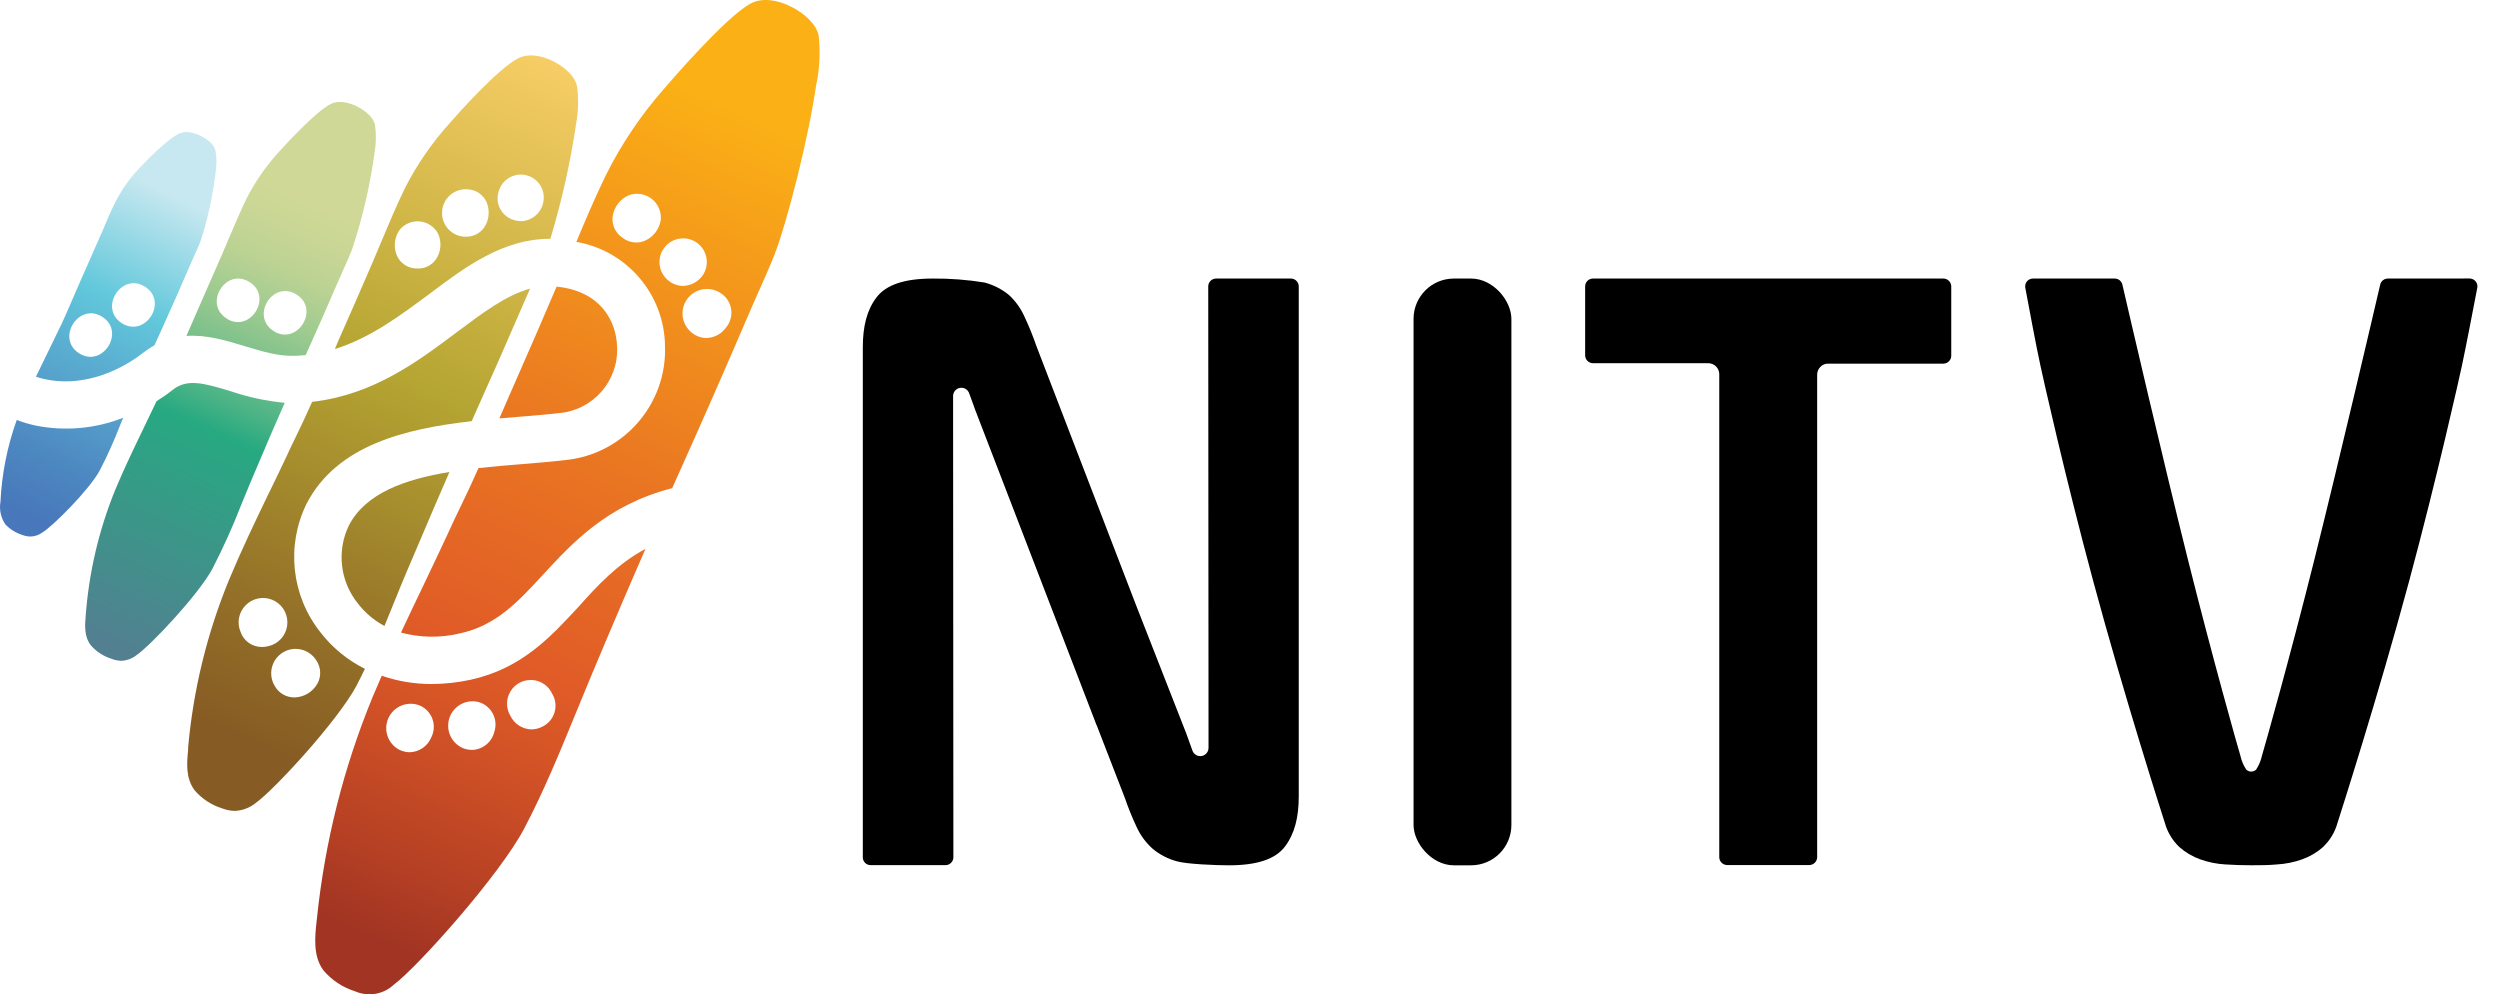
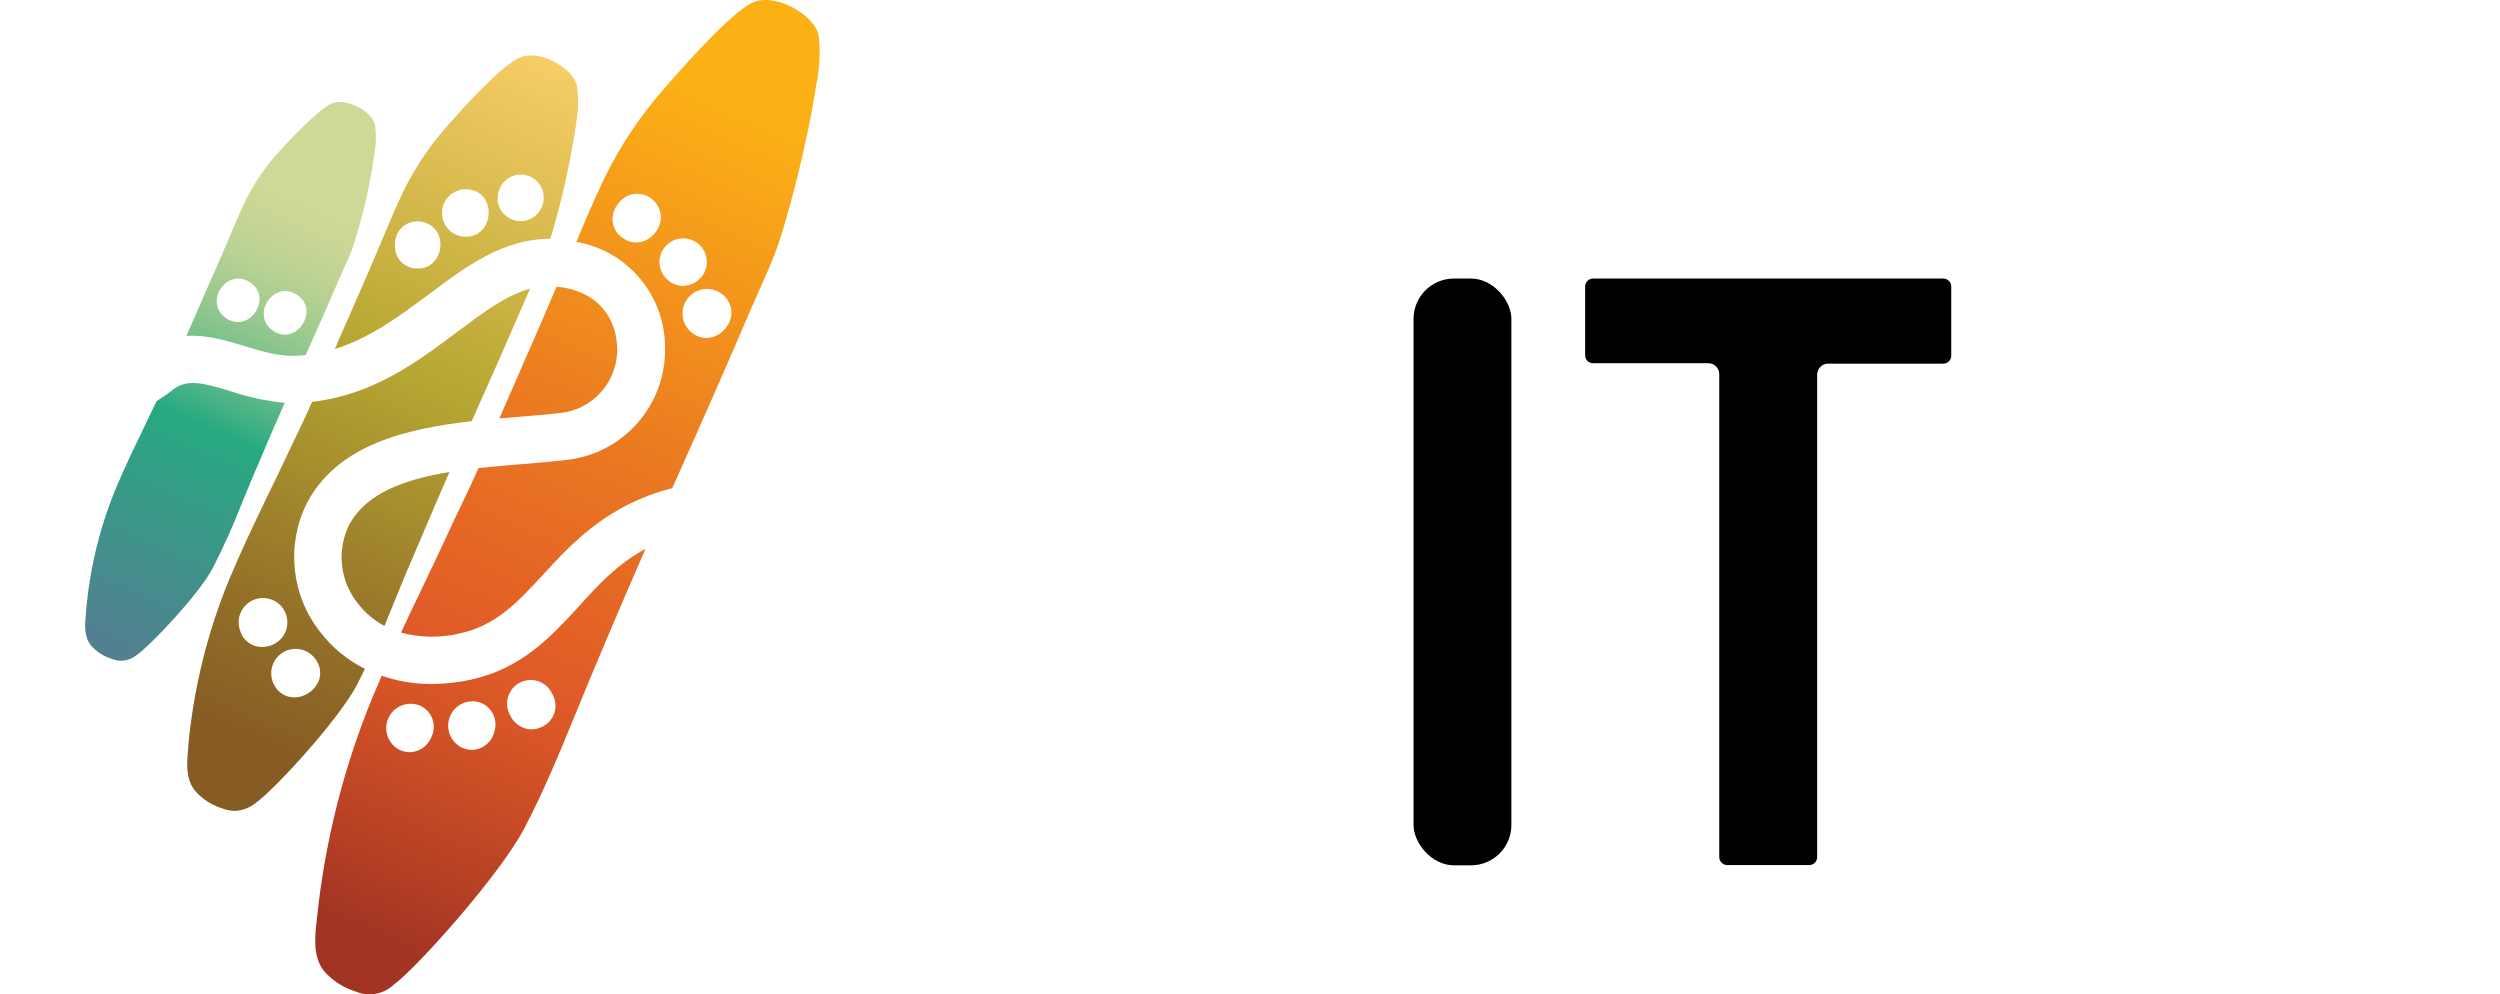
<svg xmlns="http://www.w3.org/2000/svg" version="1.1" viewBox="0 0 88 35" class="MuiSvgIcon-root MuiSvgIcon-fontSizeMedium css-la2v4c" focusable="false" aria-hidden="true">
  <defs>
    <linearGradient x1="40.458%" y1="101.453%" x2="63.923%" y2="11.912%" id="linearGradient-1">
      <stop stop-color="#4878BB" offset="0%" />
      <stop stop-color="#4D88C1" offset="17%" />
      <stop stop-color="#5BB1D2" offset="50%" />
      <stop stop-color="#62C8DB" offset="66%" />
      <stop stop-color="#C7E8F0" offset="100%" />
    </linearGradient>
    <linearGradient x1="37.721%" y1="95.459%" x2="62.523%" y2="-11.66%" id="linearGradient-2">
      <stop stop-color="#875C24" offset="0%" />
      <stop stop-color="#947128" offset="17%" />
      <stop stop-color="#B5A532" offset="50%" />
      <stop stop-color="#EEC85F" offset="89%" />
      <stop stop-color="#FFD26C" offset="100%" />
    </linearGradient>
    <linearGradient x1="38.237%" y1="103.853%" x2="59.223%" y2="14.576%" id="linearGradient-3">
      <stop stop-color="#528091" offset="0%" />
      <stop stop-color="#27A981" offset="49%" />
      <stop stop-color="#4DB486" offset="56%" />
      <stop stop-color="#7BC08B" offset="66%" />
      <stop stop-color="#9FCB90" offset="76%" />
      <stop stop-color="#BAD293" offset="85%" />
      <stop stop-color="#C9D695" offset="94%" />
      <stop stop-color="#CFD896" offset="100%" />
    </linearGradient>
    <linearGradient x1="38.573%" y1="100.6%" x2="60.441%" y2="5.824%" id="linearGradient-4">
      <stop stop-color="#A13423" offset="0%" />
      <stop stop-color="#B54024" offset="9%" />
      <stop stop-color="#D55426" offset="26%" />
      <stop stop-color="#E15C27" offset="35%" />
      <stop stop-color="#E97422" offset="57%" />
      <stop stop-color="#FBB016" offset="100%" />
    </linearGradient>
  </defs>
  <g id="Elements" stroke="none" stroke-width="1" fill="none" fill-rule="evenodd">
    <g id="Logo-Specs" transform="translate(-160, -144)" fill-rule="nonzero">
      <g id="NITV_Logo" transform="translate(160, 144)">
        <rect id="Rectangle" fill="#000000" x="49.757" y="9.805" width="3.444" height="20.654" rx="1.42" />
-         <path d="M84.053,9.805 C83.924,9.805 83.812,9.893 83.783,10.019 C83.531,11.106 82.357,16.127 81.479,19.645 C80.601,23.164 79.699,26.344 79.619,26.608 C79.581,26.781 79.511,26.945 79.414,27.093 C79.316,27.182 79.167,27.182 79.07,27.093 C78.971,26.946 78.902,26.781 78.864,26.608 C78.782,26.344 77.886,23.18 77.002,19.645 C76.118,16.111 74.96,11.108 74.708,10.019 C74.679,9.893 74.567,9.805 74.438,9.805 L71.563,9.805 C71.481,9.804 71.402,9.841 71.349,9.904 C71.297,9.967 71.275,10.051 71.291,10.132 C71.412,10.783 71.682,12.229 71.823,12.87 C71.907,13.261 72.686,16.76 73.685,20.469 C74.78,24.531 76.103,28.656 76.204,28.969 C76.294,29.291 76.469,29.583 76.711,29.814 C76.927,30.005 77.178,30.153 77.45,30.25 C77.734,30.351 78.031,30.411 78.332,30.428 C78.632,30.448 78.933,30.457 79.226,30.457 L79.257,30.457 C79.551,30.457 79.844,30.457 80.151,30.428 C80.452,30.411 80.749,30.351 81.033,30.25 C81.305,30.154 81.556,30.006 81.771,29.814 C82.014,29.584 82.19,29.292 82.279,28.969 C82.379,28.656 83.703,24.531 84.798,20.469 C85.798,16.753 86.576,13.265 86.66,12.87 C86.799,12.227 87.075,10.781 87.2,10.132 C87.216,10.051 87.195,9.967 87.142,9.903 C87.089,9.84 87.011,9.803 86.928,9.803 L84.053,9.805 Z" id="Path" fill="#000000" />
-         <path d="M44.134,9.805 L42.806,9.805 C42.653,9.806 42.53,9.93 42.53,10.083 L42.54,25.691 C42.54,25.808 42.54,26.213 42.54,26.313 L42.54,26.327 C42.539,26.469 42.435,26.589 42.295,26.612 C42.155,26.635 42.019,26.553 41.973,26.418 L41.973,26.418 C41.932,26.313 41.816,25.974 41.762,25.832 L40.001,21.333 L36.481,12.18 C36.36,11.827 36.219,11.481 36.06,11.143 C35.931,10.854 35.744,10.594 35.511,10.38 C35.259,10.174 34.966,10.026 34.652,9.944 C34.051,9.847 33.442,9.8 32.833,9.805 C31.836,9.805 31.188,10.024 30.85,10.472 C30.511,10.92 30.371,11.493 30.371,12.233 L30.371,30.176 C30.37,30.249 30.399,30.32 30.451,30.372 C30.502,30.424 30.573,30.453 30.646,30.453 L33.283,30.453 C33.435,30.452 33.559,30.328 33.559,30.176 L33.549,14.568 C33.549,14.451 33.549,14.048 33.549,13.946 L33.549,13.94 C33.549,13.798 33.652,13.676 33.793,13.653 C33.933,13.63 34.07,13.711 34.116,13.846 L34.116,13.846 C34.159,13.952 34.274,14.29 34.329,14.433 L38.603,25.536 L38.603,25.527 L39.596,28.091 C39.717,28.444 39.858,28.79 40.017,29.127 C40.151,29.415 40.343,29.672 40.58,29.882 C40.83,30.088 41.122,30.238 41.435,30.32 C41.783,30.418 42.804,30.459 43.254,30.459 C44.251,30.459 44.899,30.242 45.235,29.792 C45.572,29.342 45.716,28.771 45.716,28.032 L45.716,10.083 C45.716,9.93 45.593,9.806 45.441,9.805 L44.134,9.805 Z" id="Path" fill="#000000" />
        <path d="M55.797,10.083 L55.797,12.506 C55.797,12.659 55.92,12.783 56.073,12.784 L60.127,12.784 C60.336,12.784 60.508,12.947 60.518,13.156 L60.518,13.156 L60.518,30.172 C60.519,30.325 60.643,30.448 60.796,30.45 L63.687,30.45 C63.84,30.448 63.963,30.325 63.964,30.172 L63.964,13.177 L63.964,13.177 L63.964,13.177 L63.964,13.177 C63.971,12.98 64.122,12.818 64.318,12.8 L64.34,12.8 L68.412,12.8 C68.487,12.798 68.559,12.766 68.61,12.71 C68.661,12.655 68.688,12.582 68.684,12.506 L68.684,10.083 C68.684,9.93 68.56,9.805 68.406,9.805 L56.065,9.805 C55.915,9.81 55.796,9.933 55.797,10.083 Z" id="Path" fill="#000000" />
-         <path d="M3.505,16.573 C3.139,17.24 1.856,18.529 1.482,18.75 C1.363,18.835 1.221,18.882 1.074,18.886 C0.973,18.885 0.872,18.865 0.778,18.828 C0.555,18.757 0.354,18.631 0.192,18.462 C0.031,18.23 -0.032,17.944 0.016,17.666 C0.063,16.682 0.256,15.71 0.589,14.783 C0.804,14.864 1.025,14.93 1.25,14.979 C2.283,15.187 3.355,15.092 4.336,14.705 C4.305,14.785 4.272,14.861 4.238,14.941 C4.025,15.499 3.78,16.043 3.505,16.573 L3.505,16.573 Z M1.265,13.261 L1.475,12.829 C1.58,12.616 1.686,12.401 1.788,12.184 C1.858,12.035 1.93,11.886 2.005,11.736 C2.11,11.525 2.214,11.311 2.308,11.094 L2.809,9.94 L3.427,8.538 L3.622,8.096 C3.761,7.763 3.9,7.433 4.06,7.118 C4.289,6.664 4.586,6.247 4.94,5.882 C5.101,5.712 5.918,4.861 6.329,4.693 C6.615,4.573 6.963,4.728 7.1,4.8 C7.237,4.873 7.53,5.051 7.585,5.305 C7.626,5.535 7.63,5.77 7.597,6.001 C7.502,6.85 7.321,7.687 7.057,8.499 L7.057,8.499 C6.988,8.673 6.91,8.845 6.832,9.015 L6.718,9.271 C6.386,10.043 6.048,10.808 5.705,11.566 C5.615,11.761 5.527,11.957 5.439,12.152 C5.307,12.226 5.181,12.309 5.062,12.401 C3.98,13.242 2.715,13.588 1.604,13.351 C1.489,13.328 1.376,13.298 1.265,13.261 L1.265,13.261 Z M4.291,11.378 C5.12,11.9 5.932,10.613 5.103,10.091 C4.274,9.569 3.462,10.854 4.291,11.378 Z M2.787,12.438 C3.614,12.96 4.428,11.675 3.599,11.151 C2.769,10.627 1.958,11.916 2.787,12.438 L2.787,12.438 Z" id="Shape" fill="url(#linearGradient-1)" />
        <path d="M12.846,23.543 C12.229,23.236 11.689,22.792 11.27,22.245 C10.255,20.959 10.069,19.205 10.79,17.734 C11.858,15.665 14.276,15.088 16.603,14.826 L16.654,14.711 C17.28,13.322 17.916,11.877 18.549,10.408 C18.585,10.326 18.624,10.243 18.659,10.159 C17.822,10.388 17.002,11.002 16.085,11.689 C14.702,12.727 13.137,13.901 10.986,14.145 C10.81,14.55 10.618,14.949 10.433,15.335 C10.294,15.618 10.16,15.9 10.03,16.183 C9.838,16.59 9.642,16.996 9.443,17.4 C8.971,18.378 8.484,19.397 8.054,20.43 C7.283,22.312 6.8,24.3 6.621,26.327 L6.621,26.407 C6.579,26.843 6.525,27.385 6.851,27.819 C7.106,28.116 7.44,28.336 7.814,28.453 C7.958,28.51 8.112,28.541 8.267,28.544 C8.535,28.532 8.791,28.435 8.999,28.267 C9.646,27.809 11.896,25.366 12.557,24.124 C12.654,23.933 12.746,23.739 12.846,23.543 Z M8.471,22.251 C8.331,21.93 8.399,21.558 8.643,21.308 C8.887,21.058 9.258,20.98 9.581,21.112 C9.905,21.243 10.116,21.558 10.116,21.907 C10.116,22.256 9.905,22.571 9.582,22.702 C9.468,22.748 9.346,22.772 9.224,22.773 C8.886,22.779 8.583,22.569 8.471,22.251 Z M11.17,24.069 C11.006,24.356 10.706,24.538 10.376,24.549 L10.358,24.549 C10.072,24.55 9.808,24.395 9.67,24.144 C9.425,23.738 9.555,23.21 9.961,22.964 C10.367,22.719 10.895,22.85 11.141,23.256 C11.303,23.501 11.314,23.816 11.17,24.071 L11.17,24.069 Z M14.327,20.097 C14.19,20.42 14.057,20.745 13.924,21.075 C13.791,21.406 13.662,21.713 13.533,22.033 C13.166,21.838 12.846,21.567 12.594,21.237 C11.97,20.462 11.848,19.396 12.279,18.499 C12.866,17.361 14.25,16.872 15.821,16.614 C15.477,17.396 15.146,18.178 14.827,18.926 L14.327,20.097 Z M11.927,11.955 L11.786,12.287 C13.036,11.896 14.076,11.114 15.093,10.363 C16.386,9.385 17.726,8.395 19.373,8.407 C19.777,7.068 20.082,5.701 20.286,4.317 C20.357,3.906 20.368,3.487 20.317,3.073 C20.263,2.694 19.868,2.361 19.516,2.178 C19.295,2.06 18.733,1.814 18.246,2.048 C17.56,2.387 16.114,4.004 15.831,4.333 C15.204,5.025 14.672,5.798 14.25,6.631 C13.951,7.247 13.677,7.898 13.437,8.473 C13.321,8.753 13.202,9.033 13.083,9.311 C12.701,10.199 12.316,11.073 11.927,11.955 Z M17.564,6.707 C17.651,6.432 17.879,6.225 18.161,6.163 C18.443,6.102 18.736,6.196 18.931,6.409 C19.125,6.622 19.191,6.923 19.103,7.198 C19.005,7.538 18.698,7.776 18.344,7.785 C18.254,7.784 18.165,7.77 18.08,7.742 L18.08,7.742 C17.87,7.679 17.696,7.532 17.598,7.336 C17.501,7.14 17.488,6.913 17.564,6.707 Z M16.462,6.664 C16.746,6.676 16.999,6.844 17.12,7.1 C17.251,7.394 17.224,7.734 17.047,8.002 C16.903,8.213 16.661,8.337 16.406,8.331 L16.327,8.331 C15.867,8.293 15.525,7.89 15.562,7.43 C15.599,6.97 16.002,6.627 16.462,6.664 Z M14.051,8.112 C14.219,7.89 14.489,7.77 14.766,7.793 C15.043,7.815 15.29,7.978 15.42,8.223 C15.554,8.515 15.527,8.856 15.348,9.123 C15.204,9.335 14.962,9.459 14.706,9.451 L14.628,9.451 C14.347,9.435 14.098,9.266 13.978,9.011 C13.847,8.719 13.875,8.379 14.051,8.112 L14.051,8.112 Z" id="Shape" fill="url(#linearGradient-2)" />
        <path d="M7.479,20.017 C6.986,20.934 5.293,22.73 4.802,23.064 C4.649,23.184 4.463,23.252 4.27,23.26 C4.152,23.258 4.035,23.234 3.925,23.189 C3.645,23.102 3.394,22.94 3.2,22.72 C2.953,22.403 2.989,21.986 3.016,21.681 C3.129,20.156 3.48,18.658 4.056,17.242 C4.373,16.481 4.739,15.726 5.091,14.996 C5.232,14.705 5.373,14.409 5.51,14.122 C5.705,13.999 5.901,13.866 6.081,13.721 C6.583,13.33 7.131,13.469 8.13,13.774 C8.743,13.982 9.378,14.118 10.022,14.179 C9.721,14.859 9.435,15.518 9.163,16.164 L8.795,17.03 C8.696,17.269 8.6,17.51 8.498,17.752 C8.199,18.524 7.858,19.28 7.479,20.017 L7.479,20.017 Z M6.935,10.967 C7.223,10.314 7.509,9.665 7.792,9.011 C7.88,8.816 7.966,8.601 8.054,8.393 C8.25,7.941 8.445,7.476 8.661,7.024 C8.971,6.407 9.366,5.837 9.834,5.328 C10.049,5.092 11.139,3.897 11.655,3.654 C12.007,3.49 12.437,3.676 12.6,3.764 C12.727,3.83 13.145,4.073 13.202,4.413 C13.245,4.723 13.24,5.037 13.188,5.346 C13.031,6.514 12.765,7.664 12.392,8.782 C12.298,9.021 12.197,9.256 12.087,9.49 L11.925,9.856 C11.544,10.74 11.156,11.621 10.761,12.499 C10.646,12.51 10.53,12.52 10.413,12.524 C9.826,12.553 9.228,12.371 8.604,12.182 C7.98,11.992 7.27,11.775 6.562,11.824 L6.935,10.967 Z M9.644,11.663 C10.483,12.168 11.27,10.867 10.427,10.361 C9.584,9.854 8.805,11.151 9.644,11.658 L9.644,11.663 Z M7.99,11.223 C8.829,11.728 9.615,10.427 8.772,9.921 C7.929,9.414 7.151,10.713 7.99,11.218 L7.99,11.223 Z" id="Shape" fill="url(#linearGradient-3)" />
-         <path d="M18.223,13.248 C18.686,12.193 19.146,11.143 19.592,10.089 C21.119,10.24 21.696,11.276 21.722,12.217 C21.774,13.414 20.872,14.44 19.678,14.541 C19.234,14.593 18.745,14.632 18.227,14.675 L17.577,14.728 L18.223,13.248 Z M28.741,2.913 C28.471,4.839 27.697,7.859 27.249,8.998 L27.249,8.998 C27.079,9.424 26.893,9.843 26.705,10.261 C26.608,10.482 26.51,10.701 26.414,10.922 C25.594,12.838 24.757,14.743 23.905,16.639 L23.662,17.183 C21.376,17.77 20.157,19.1 19.113,20.23 C18.229,21.188 17.464,22.018 16.193,22.294 C15.509,22.46 14.794,22.451 14.115,22.266 C14.391,21.679 14.673,21.083 14.951,20.506 C15.207,19.968 15.463,19.432 15.713,18.894 C15.887,18.503 16.071,18.128 16.255,17.744 C16.459,17.324 16.654,16.902 16.842,16.477 C17.358,16.42 17.877,16.377 18.383,16.336 C18.89,16.295 19.422,16.252 19.897,16.195 C21.944,15.993 23.482,14.234 23.408,12.178 C23.386,10.365 22.075,8.824 20.288,8.515 C20.613,7.732 20.947,6.95 21.321,6.177 C21.866,5.083 22.551,4.063 23.357,3.144 C23.582,2.882 25.569,0.57 26.435,0.118 C26.815,-0.078 27.341,-0.029 27.887,0.255 C28.303,0.472 28.765,0.859 28.823,1.295 C28.875,1.835 28.85,2.38 28.749,2.913 L28.741,2.913 Z M23.259,7.74 C23.286,7.453 23.164,7.172 22.936,6.996 C22.708,6.82 22.405,6.773 22.134,6.872 C21.832,7.003 21.617,7.281 21.567,7.607 C21.527,7.897 21.652,8.186 21.892,8.354 C22.035,8.47 22.213,8.534 22.397,8.536 C22.499,8.536 22.601,8.515 22.696,8.475 C22.998,8.344 23.211,8.066 23.259,7.74 Z M24.041,10.064 C24.31,10.057 24.561,9.927 24.722,9.711 C24.99,9.341 24.909,8.824 24.542,8.553 C24.174,8.282 23.657,8.357 23.382,8.722 C23.106,9.087 23.177,9.605 23.539,9.884 C23.68,9.998 23.856,10.061 24.037,10.064 L24.041,10.064 Z M25.411,10.349 C25.032,10.06 24.491,10.131 24.202,10.509 C23.912,10.888 23.984,11.429 24.362,11.718 L24.362,11.718 C24.505,11.832 24.682,11.896 24.865,11.898 C25.134,11.892 25.386,11.761 25.545,11.544 C25.695,11.372 25.766,11.145 25.741,10.918 C25.716,10.691 25.598,10.485 25.414,10.349 L25.411,10.349 Z M22.721,19.319 C22.281,20.324 21.863,21.3 21.458,22.252 L20.799,23.817 C20.617,24.251 20.439,24.688 20.259,25.126 C19.707,26.473 19.138,27.864 18.452,29.165 C17.589,30.804 14.696,34.039 13.871,34.653 C13.505,35.002 12.965,35.097 12.502,34.895 C12.063,34.759 11.673,34.5 11.377,34.148 C11.011,33.64 11.086,32.963 11.146,32.419 L11.158,32.311 C11.435,29.64 12.093,27.023 13.114,24.539 C13.218,24.289 13.327,24.038 13.437,23.786 C14.003,23.981 14.598,24.08 15.197,24.077 C15.657,24.076 16.116,24.025 16.566,23.927 C18.352,23.536 19.371,22.434 20.357,21.366 C21.043,20.598 21.732,19.853 22.721,19.319 Z M14.775,24.834 C14.347,24.663 13.86,24.859 13.671,25.279 C13.482,25.699 13.658,26.193 14.07,26.399 C14.182,26.45 14.303,26.478 14.426,26.479 C14.759,26.469 15.055,26.263 15.181,25.955 C15.284,25.754 15.298,25.519 15.221,25.307 C15.145,25.095 14.984,24.924 14.776,24.834 L14.775,24.834 Z M16.834,24.709 C16.384,24.601 15.929,24.87 15.806,25.316 C15.683,25.762 15.936,26.226 16.378,26.364 C16.457,26.386 16.538,26.397 16.619,26.397 C16.994,26.384 17.314,26.122 17.401,25.757 C17.471,25.543 17.45,25.31 17.344,25.112 C17.237,24.914 17.053,24.768 16.836,24.709 L16.834,24.709 Z M19.445,24.437 C19.322,24.154 19.053,23.961 18.745,23.937 C18.436,23.914 18.14,24.062 17.976,24.324 C17.811,24.585 17.804,24.917 17.959,25.184 C18.094,25.475 18.381,25.665 18.702,25.675 C18.838,25.674 18.972,25.641 19.093,25.577 C19.297,25.479 19.45,25.3 19.517,25.084 C19.584,24.868 19.559,24.634 19.447,24.437 L19.445,24.437 Z" id="Shape" fill="url(#linearGradient-4)" />
+         <path d="M18.223,13.248 C18.686,12.193 19.146,11.143 19.592,10.089 C21.119,10.24 21.696,11.276 21.722,12.217 C21.774,13.414 20.872,14.44 19.678,14.541 C19.234,14.593 18.745,14.632 18.227,14.675 L17.577,14.728 L18.223,13.248 Z M28.741,2.913 C28.471,4.839 27.697,7.859 27.249,8.998 L27.249,8.998 C27.079,9.424 26.893,9.843 26.705,10.261 C26.608,10.482 26.51,10.701 26.414,10.922 C25.594,12.838 24.757,14.743 23.905,16.639 L23.662,17.183 C21.376,17.77 20.157,19.1 19.113,20.23 C18.229,21.188 17.464,22.018 16.193,22.294 C15.509,22.46 14.794,22.451 14.115,22.266 C14.391,21.679 14.673,21.083 14.951,20.506 C15.207,19.968 15.463,19.432 15.713,18.894 C15.887,18.503 16.071,18.128 16.255,17.744 C16.459,17.324 16.654,16.902 16.842,16.477 C17.358,16.42 17.877,16.377 18.383,16.336 C18.89,16.295 19.422,16.252 19.897,16.195 C21.944,15.993 23.482,14.234 23.408,12.178 C23.386,10.365 22.075,8.824 20.288,8.515 C20.613,7.732 20.947,6.95 21.321,6.177 C21.866,5.083 22.551,4.063 23.357,3.144 C23.582,2.882 25.569,0.57 26.435,0.118 C26.815,-0.078 27.341,-0.029 27.887,0.255 C28.303,0.472 28.765,0.859 28.823,1.295 C28.875,1.835 28.85,2.38 28.749,2.913 L28.741,2.913 Z M23.259,7.74 C23.286,7.453 23.164,7.172 22.936,6.996 C22.708,6.82 22.405,6.773 22.134,6.872 C21.832,7.003 21.617,7.281 21.567,7.607 C21.527,7.897 21.652,8.186 21.892,8.354 C22.035,8.47 22.213,8.534 22.397,8.536 C22.499,8.536 22.601,8.515 22.696,8.475 C22.998,8.344 23.211,8.066 23.259,7.74 M24.041,10.064 C24.31,10.057 24.561,9.927 24.722,9.711 C24.99,9.341 24.909,8.824 24.542,8.553 C24.174,8.282 23.657,8.357 23.382,8.722 C23.106,9.087 23.177,9.605 23.539,9.884 C23.68,9.998 23.856,10.061 24.037,10.064 L24.041,10.064 Z M25.411,10.349 C25.032,10.06 24.491,10.131 24.202,10.509 C23.912,10.888 23.984,11.429 24.362,11.718 L24.362,11.718 C24.505,11.832 24.682,11.896 24.865,11.898 C25.134,11.892 25.386,11.761 25.545,11.544 C25.695,11.372 25.766,11.145 25.741,10.918 C25.716,10.691 25.598,10.485 25.414,10.349 L25.411,10.349 Z M22.721,19.319 C22.281,20.324 21.863,21.3 21.458,22.252 L20.799,23.817 C20.617,24.251 20.439,24.688 20.259,25.126 C19.707,26.473 19.138,27.864 18.452,29.165 C17.589,30.804 14.696,34.039 13.871,34.653 C13.505,35.002 12.965,35.097 12.502,34.895 C12.063,34.759 11.673,34.5 11.377,34.148 C11.011,33.64 11.086,32.963 11.146,32.419 L11.158,32.311 C11.435,29.64 12.093,27.023 13.114,24.539 C13.218,24.289 13.327,24.038 13.437,23.786 C14.003,23.981 14.598,24.08 15.197,24.077 C15.657,24.076 16.116,24.025 16.566,23.927 C18.352,23.536 19.371,22.434 20.357,21.366 C21.043,20.598 21.732,19.853 22.721,19.319 Z M14.775,24.834 C14.347,24.663 13.86,24.859 13.671,25.279 C13.482,25.699 13.658,26.193 14.07,26.399 C14.182,26.45 14.303,26.478 14.426,26.479 C14.759,26.469 15.055,26.263 15.181,25.955 C15.284,25.754 15.298,25.519 15.221,25.307 C15.145,25.095 14.984,24.924 14.776,24.834 L14.775,24.834 Z M16.834,24.709 C16.384,24.601 15.929,24.87 15.806,25.316 C15.683,25.762 15.936,26.226 16.378,26.364 C16.457,26.386 16.538,26.397 16.619,26.397 C16.994,26.384 17.314,26.122 17.401,25.757 C17.471,25.543 17.45,25.31 17.344,25.112 C17.237,24.914 17.053,24.768 16.836,24.709 L16.834,24.709 Z M19.445,24.437 C19.322,24.154 19.053,23.961 18.745,23.937 C18.436,23.914 18.14,24.062 17.976,24.324 C17.811,24.585 17.804,24.917 17.959,25.184 C18.094,25.475 18.381,25.665 18.702,25.675 C18.838,25.674 18.972,25.641 19.093,25.577 C19.297,25.479 19.45,25.3 19.517,25.084 C19.584,24.868 19.559,24.634 19.447,24.437 L19.445,24.437 Z" id="Shape" fill="url(#linearGradient-4)" />
      </g>
    </g>
  </g>
</svg>